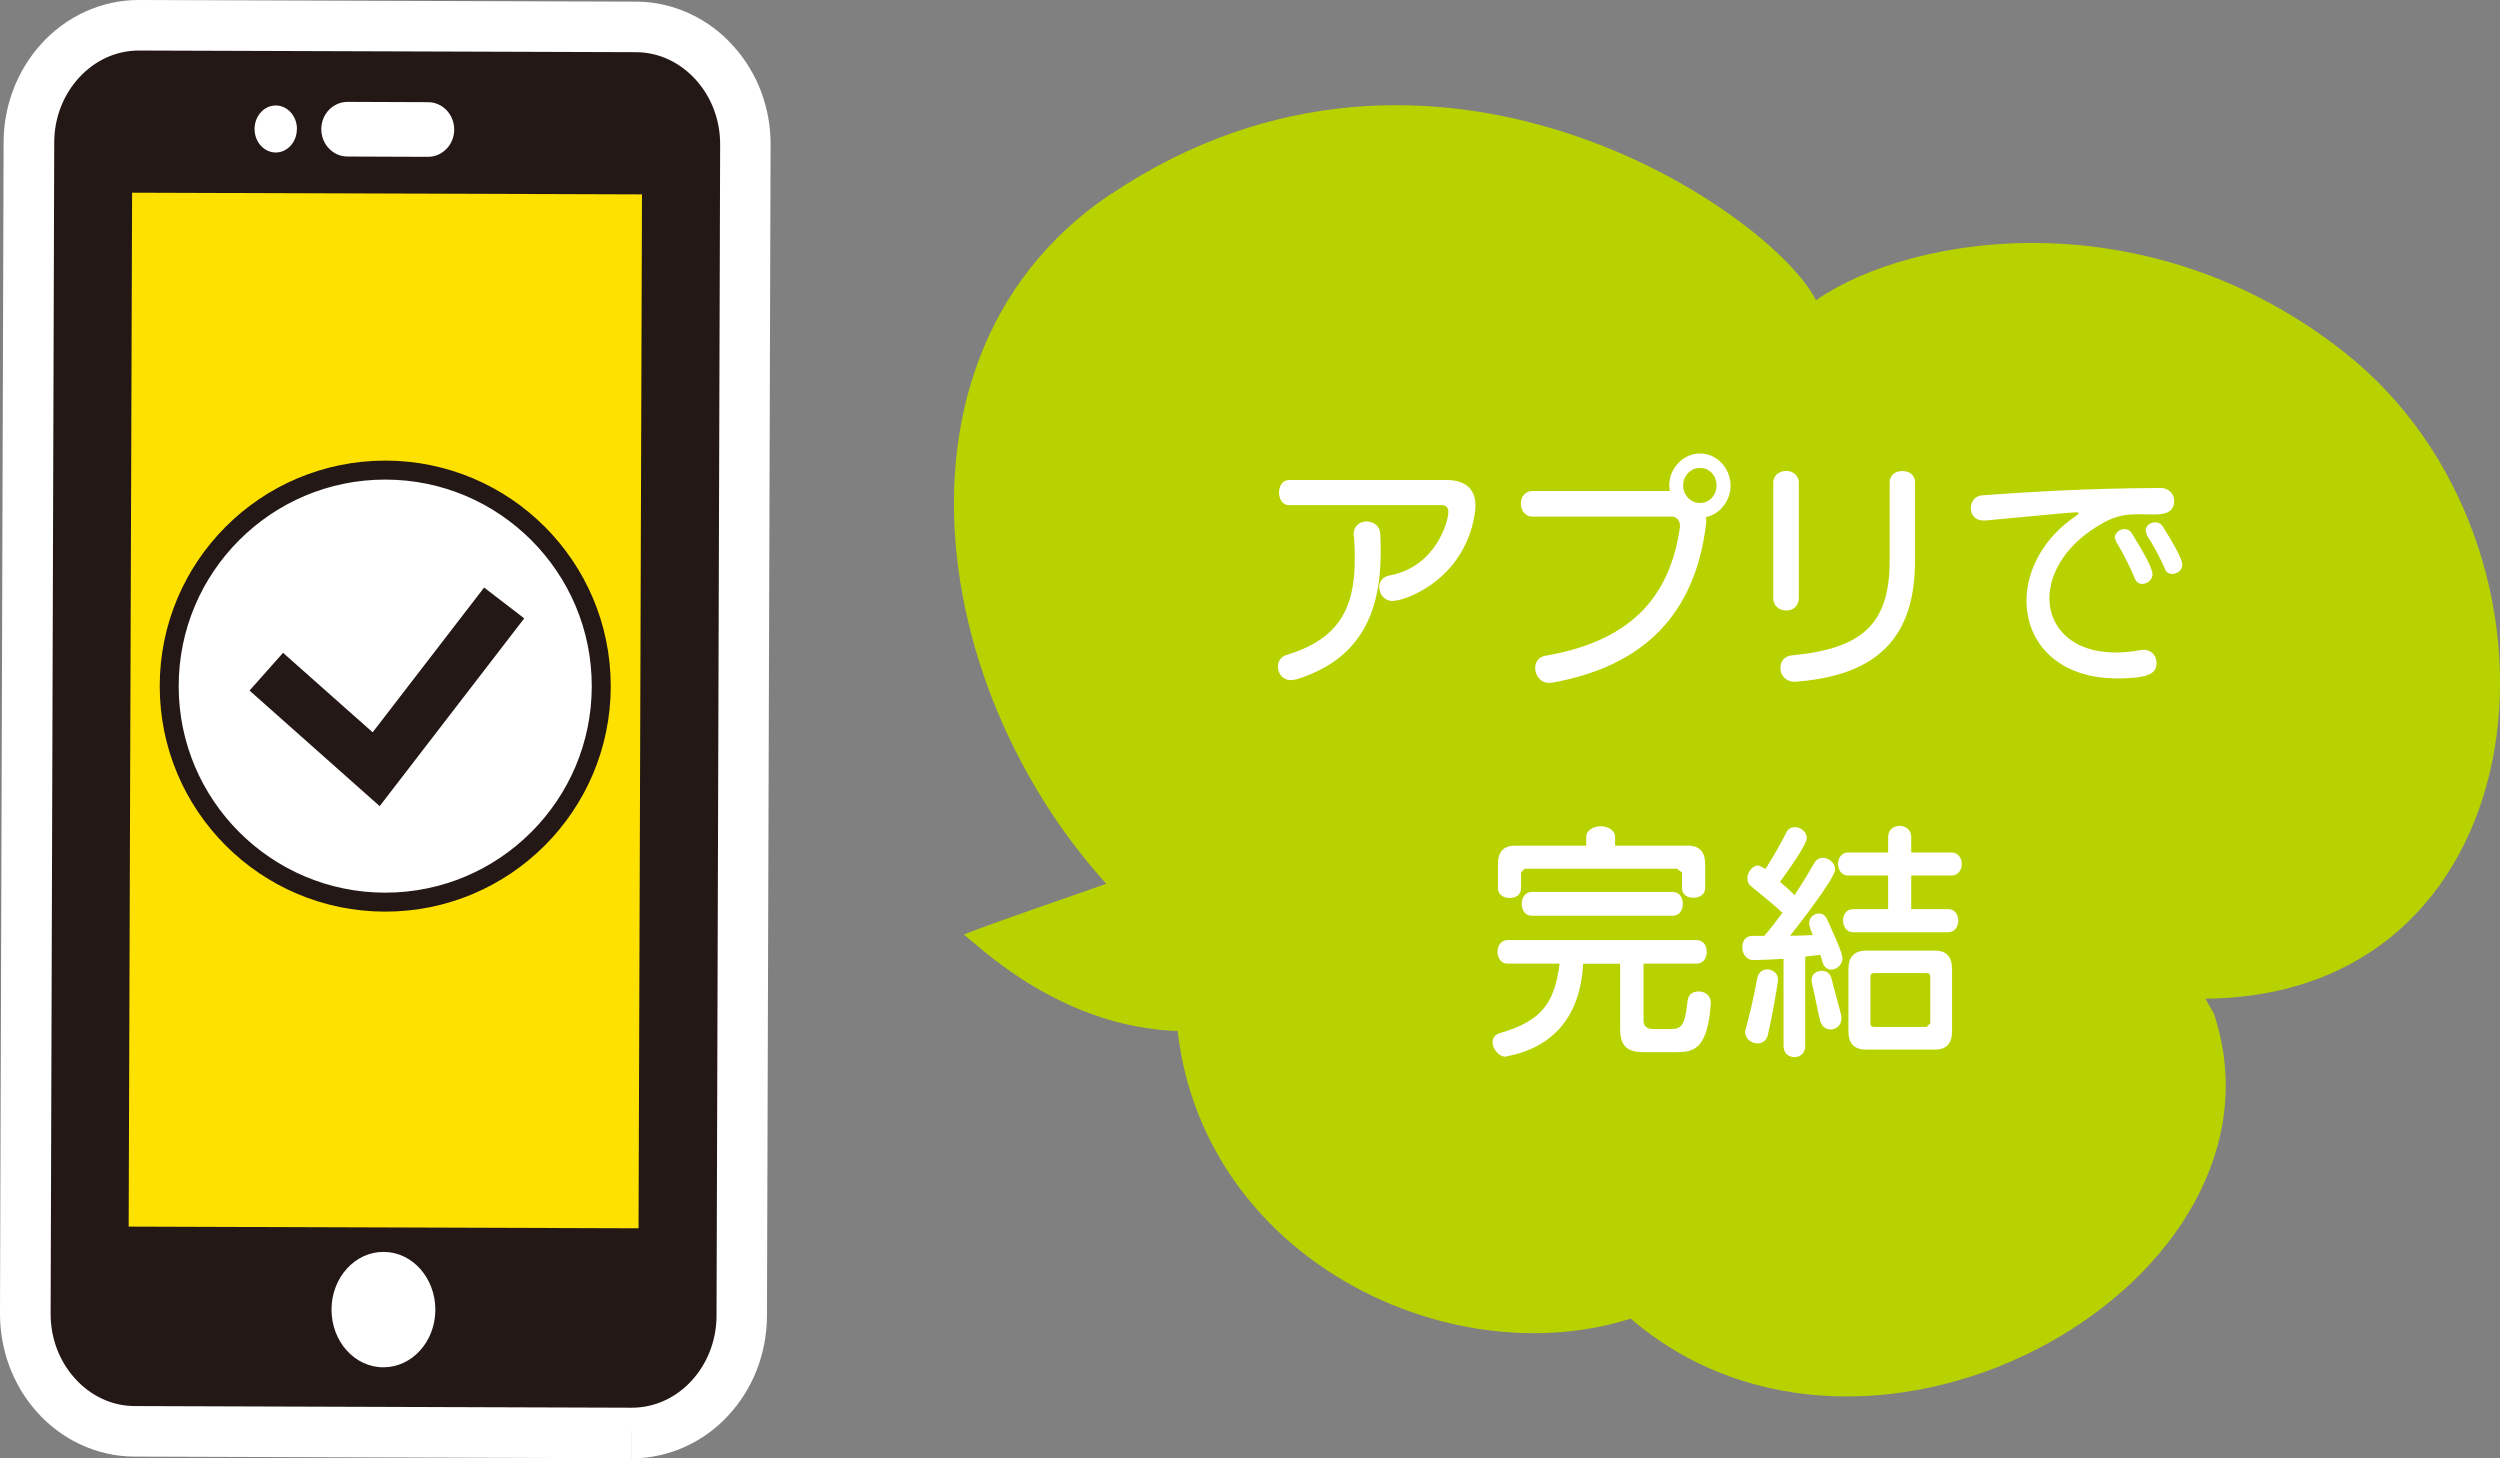
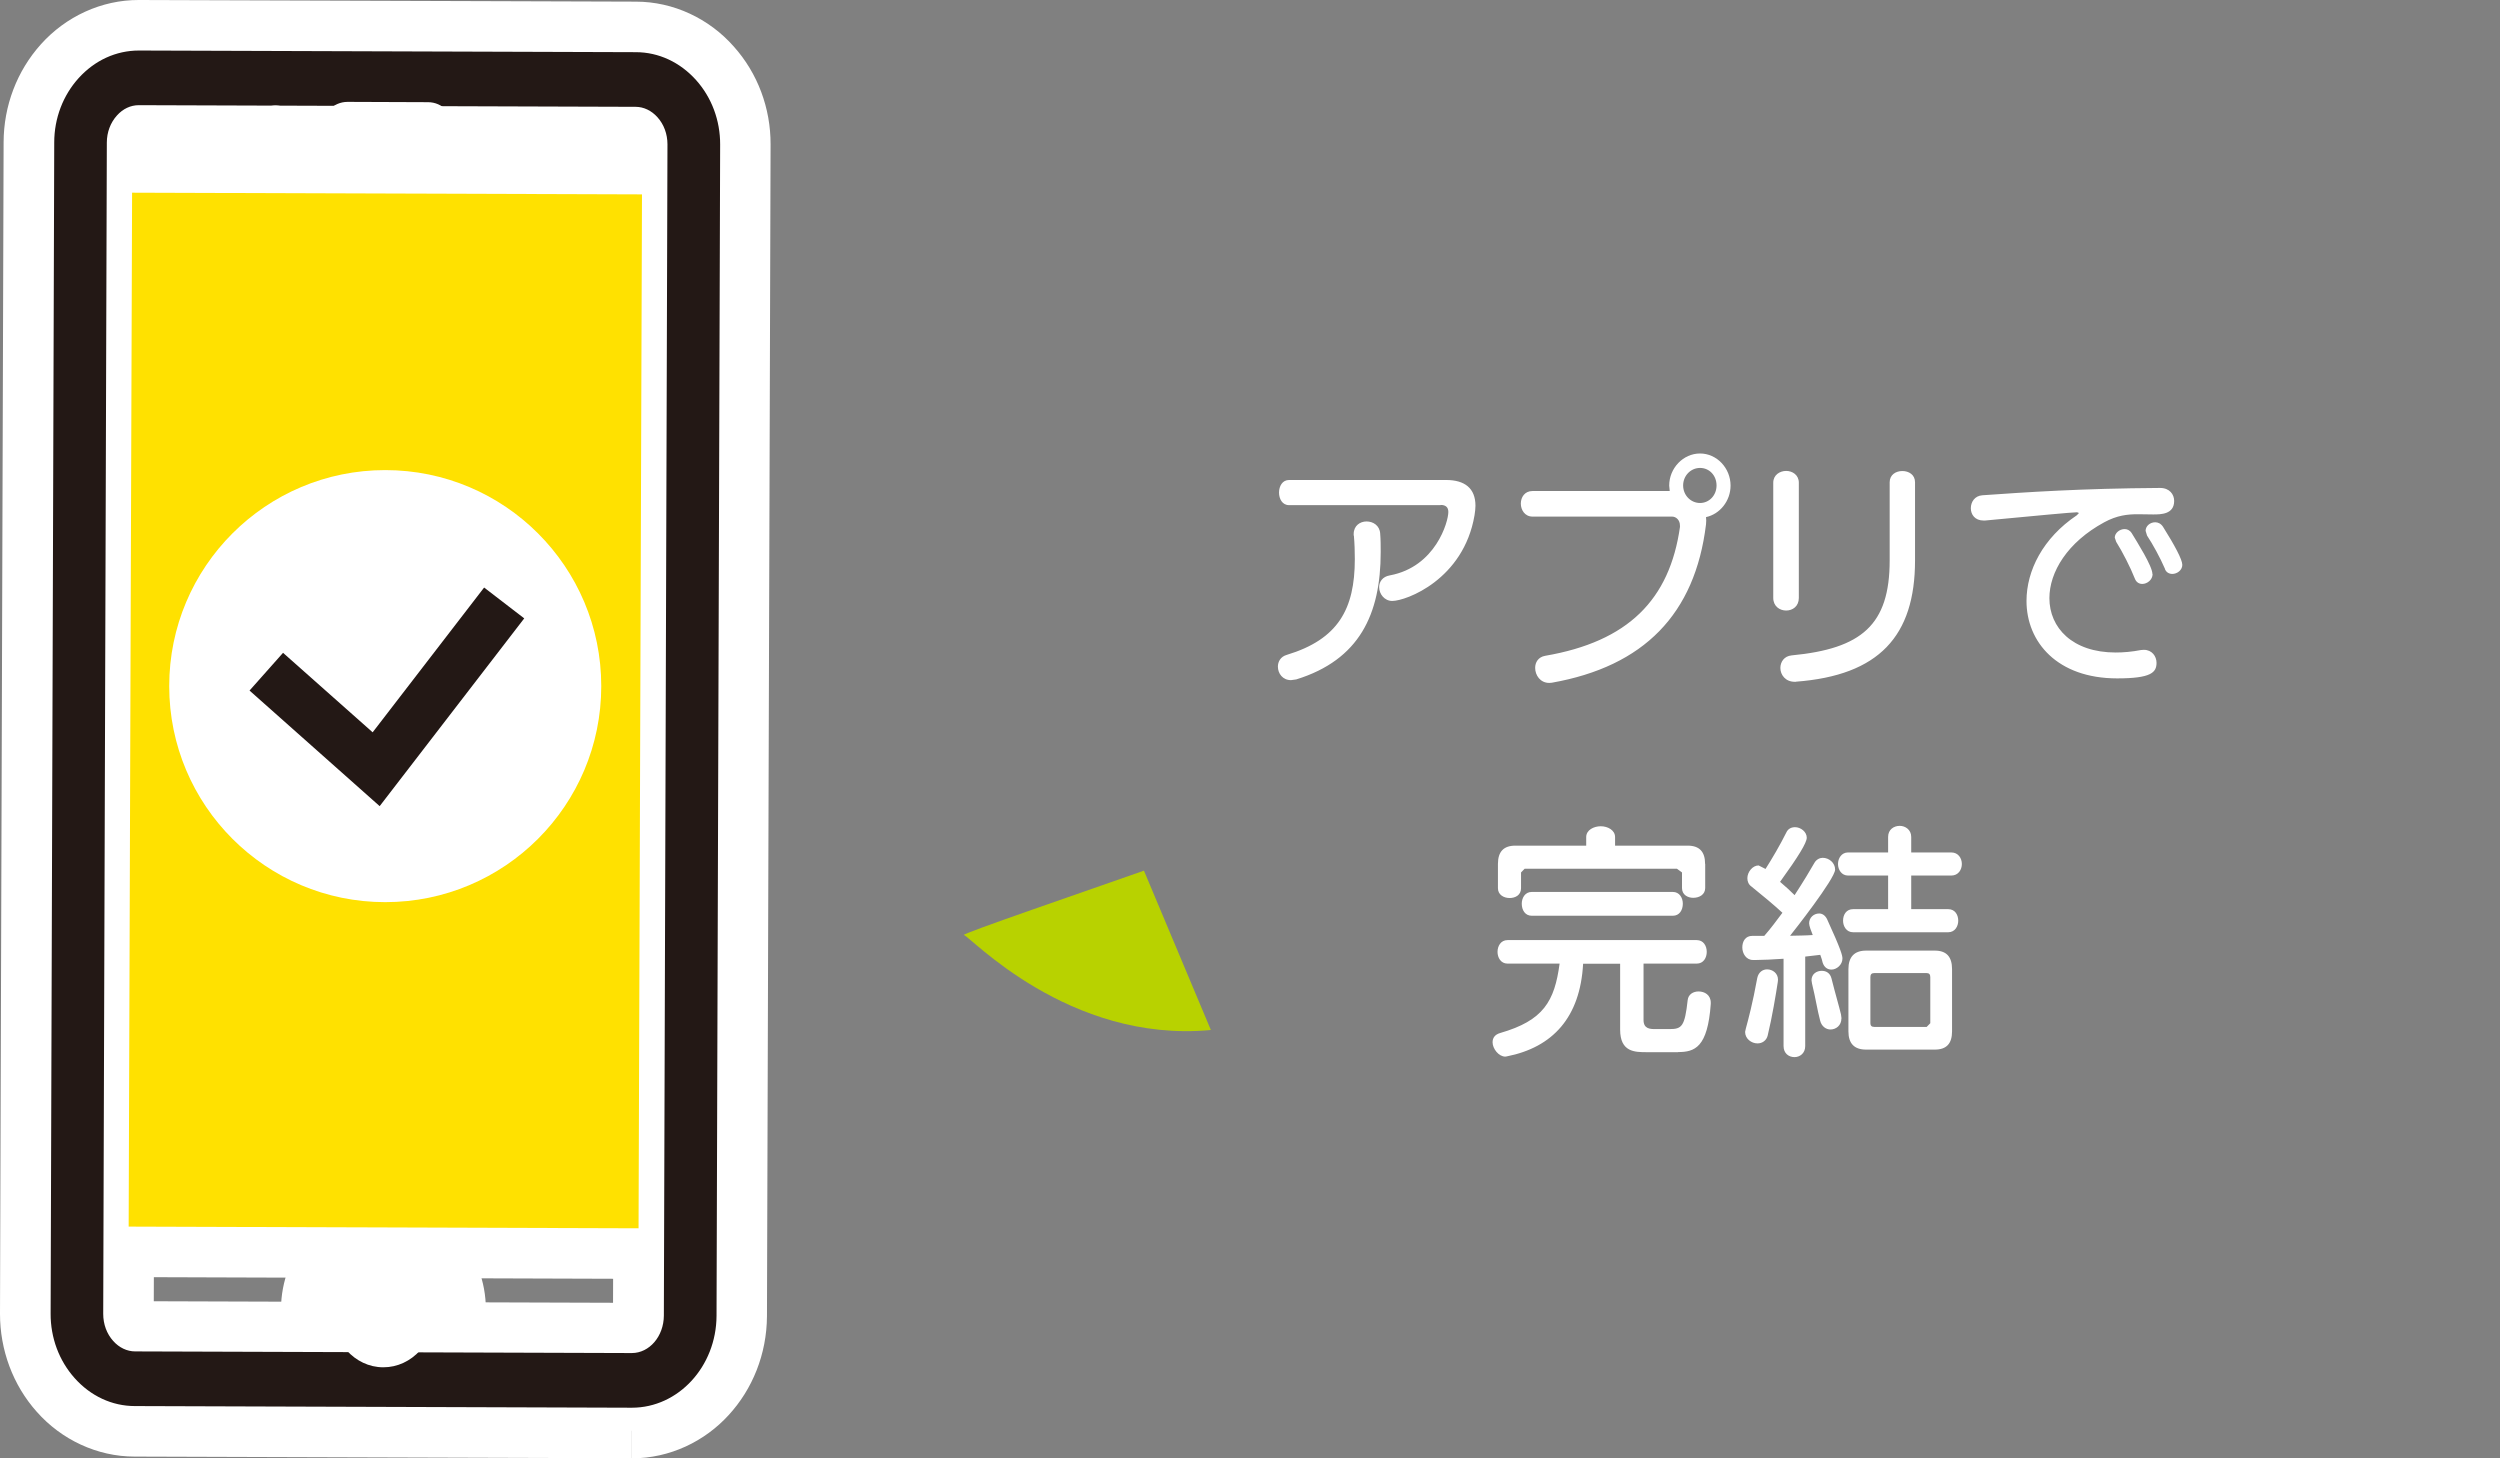
<svg xmlns="http://www.w3.org/2000/svg" id="_レイヤー_1" data-name="レイヤー 1" width="242.45" height="141.42" viewBox="0 0 242.45 141.42">
  <rect x="0" y="0" width="242.45" height="141.42" fill="#808080" stroke="none" />
  <defs>
    <style>
      .cls-1 {
        fill: #b8d200;
      }

      .cls-2 {
        fill: #231815;
      }

      .cls-3 {
        fill: #fff;
      }

      .cls-4 {
        fill: #ffe100;
      }
    </style>
  </defs>
  <path class="cls-3" d="M13.48,7.55v4.9-3.53l.02,3.53h-.02v-3.53l.02,3.53h-.04l-.35.22c-.21.22-.41.64-.41,1.16l-.35,113.62v.02s-3.74-.06-3.74-.06h3.74v.06s-3.74-.06-3.74-.06h3.74c0,.52.2.94.4,1.16l.35.22,48.18.16h.01s-.03,3.5-.03,3.5v-3.5h.03s-.03,3.5-.03,3.5v-3.5l.35-.22c.21-.22.41-.64.41-1.16l.35-113.59v.02h3.76l-3.76.03v-.03h3.76l-3.76.03v-.05c0-.52-.2-.94-.4-1.16l-.35-.22-48.16-.16h.02v-4.9l.02-4.9,48.16.16c3.07,0,5.8,1.44,7.61,3.48,1.84,2.05,2.9,4.77,2.9,7.7h-3.77l3.77-.03v.03s-3.77,0-3.77,0l3.77-.03v.05s-.35,113.61-.35,113.61c-.01,2.93-1.09,5.65-2.94,7.7-1.83,2.04-4.56,3.46-7.63,3.45h-.06.03l-48.16-.16c-3.07,0-5.8-1.44-7.61-3.48-1.84-2.05-2.9-4.77-2.9-7.7v-.09s4.9.07,4.9.07l-4.9-.02.35-113.59c.01-2.93,1.09-5.65,2.93-7.69,1.83-2.04,4.56-3.46,7.62-3.46v3.54l-.02-3.54h.02v3.54l-.02-3.54h.06l-.02,4.9Z" />
  <path class="cls-3" d="M61.26,136.52v4.9h-.04l-48.17-.16c-3.64,0-7.1-1.65-9.48-4.34h0C1.24,134.31,0,130.91,0,127.42v-.18s4.9.16,4.9.16L0,127.38.35,13.79H.35c.01-3.51,1.28-6.9,3.63-9.51h0C6.38,1.61,9.83-.01,13.46,0h.05l48.16.16c3.64,0,7.1,1.64,9.49,4.35h0c2.33,2.6,3.58,5.99,3.57,9.48v.02h-3.65l3.65-.05v.05s-3.65,0-3.65,0l3.65-.05v.05s-.35,113.73-.35,113.73v-.1c-.02,3.68-1.4,7.08-3.72,9.6-2.3,2.52-5.66,4.19-9.39,4.19v-9.8c.78,0,1.52-.32,2.18-1.03.65-.71,1.12-1.76,1.12-2.99l.35-113.59,4.9.02-4.9.07v-.11c0-1.17-.41-2.2-1.08-2.95h0c-.72-.78-1.42-1.06-2.21-1.07l-48.16-.16h.02-.03c-.79.01-1.48.29-2.2,1.06h0c-.68.74-1.1,1.78-1.1,2.97l-.35,113.66v.07s-4.5-.15-4.5-.15h4.5s0,.15,0,.15l-4.5-.15h4.5s-.7.01-.7.01h.7s-.7,0-.7,0h.7c0,1.19.41,2.21,1.08,2.96h0c.72.79,1.41,1.06,2.2,1.08l48.17.16h-.02.02v4.9ZM13.46,10.2v4.9-1.98l1.51,1.37c-.21.26-.81.63-1.51.62v-1.98l1.51,1.37h0s-.72-.64-.72-.64h1.01c0,.12-.05.39-.29.65l-.72-.65h1.01s-.35,113.64-.35,113.64v.04s-4.27-.09-4.27-.09h4.27v.09s-4.27-.09-4.27-.09h4.27-1.01l.73-.65c.23.26.29.52.28.65h-1.01l.73-.65h0s-1.52,1.36-1.52,1.36v-1.98c.71,0,1.32.37,1.52.63l-1.52,1.36v-1.98s48.17.16,48.17.16h-.02,0v1.96l-1.53-1.31c.21-.27.79-.65,1.53-.65v1.96l-1.53-1.31.71.61h-.98c0-.14.03-.34.26-.61l.71.61h-.98s.35-113.59.35-113.59v.02-.02h1.03l-.74.67c-.24-.27-.29-.52-.29-.67h1.03l-.74.67-.02-.02h0s1.52-1.35,1.52-1.35v1.98c-.72,0-1.32-.37-1.52-.62l1.52-1.36v1.98s-48.17-.16-48.17-.16h.02,0V5.3h.02l48.17.16c2.29,0,4.4,1.1,5.76,2.65h-.01c1.48,1.64,2.22,3.75,2.22,5.87v.02l-.35,113.6c-.01,2.14-.74,4.15-2.1,5.74-1.33,1.58-3.47,2.78-5.91,2.77h-.02l-48.16-.16c-2.29,0-4.4-1.09-5.77-2.65h0c-1.48-1.65-2.22-3.77-2.22-5.88v-.11s4.9.1,4.9.1l-4.9-.02.35-113.59c0-2.12.75-4.25,2.25-5.91h0c1.37-1.54,3.49-2.62,5.76-2.61v4.9Z" />
-   <path class="cls-3" d="M33.69,12.54c-.01,1.82-.67,3.55-1.87,4.87-1.18,1.33-3.03,2.28-5.09,2.28h-.01c-2.07,0-3.91-.97-5.09-2.3-1.19-1.33-1.85-3.06-1.85-4.88h4.72l-4.72.04v-.04s4.72,0,4.72,0l-4.72.04s0-.26.03-.62l4.87.57-4.9-.02c0-1.82.67-3.55,1.87-4.88,1.18-1.32,3.03-2.28,5.09-2.28h.02c2.06,0,3.89.97,5.07,2.29,1.19,1.33,1.85,3.06,1.86,4.88h0s-4.78,0-4.78,0l4.78-.23v.23s-4.78,0-4.78,0l4.78-.23-9.79.47v-.24s0,0,0,0h2.51l-1.86,1.67c-.45-.51-.66-1.1-.66-1.67h2.51l-1.86,1.67,2.19-1.97v2.92c-.94,0-1.75-.45-2.19-.95l2.19-1.97v2.92s0,0,0,0v-2.92l2.18,1.97c-.44.5-1.26.95-2.18.95v-2.92l2.18,1.97-1.84-1.67h2.51c0,.57-.21,1.16-.66,1.67l-1.84-1.67h2.51s0,.29,0,.29l-.03.27-4.84-.57,4.87.05-.03.52-4.84-.57,4.87.05-4.82-.05,4.82-.04v.09l-4.82-.05,4.82-.04v.04s-2.5,0-2.5,0l1.85-1.66c.45.51.65,1.09.65,1.66h-2.5l1.85-1.66-2.2,1.97v-2.93c.94,0,1.77.46,2.2.96l-2.2,1.97v-2.93s0,0,0,0v2.92l-2.18-1.97c.44-.5,1.26-.95,2.18-.95v2.92l-2.18-1.97,1.84,1.67h-2.5c0-.57.21-1.16.66-1.67l1.84,1.67h-2.5s9.8.03,9.8.03Z" />
+   <path class="cls-3" d="M33.69,12.54c-.01,1.82-.67,3.55-1.87,4.87-1.18,1.33-3.03,2.28-5.09,2.28h-.01c-2.07,0-3.91-.97-5.09-2.3-1.19-1.33-1.85-3.06-1.85-4.88h4.72l-4.72.04v-.04s4.72,0,4.72,0l-4.72.04s0-.26.03-.62l4.87.57-4.9-.02c0-1.82.67-3.55,1.87-4.88,1.18-1.32,3.03-2.28,5.09-2.28h.02c2.06,0,3.89.97,5.07,2.29,1.19,1.33,1.85,3.06,1.86,4.88h0s-4.78,0-4.78,0l4.78-.23v.23s-4.78,0-4.78,0l4.78-.23-9.79.47v-.24s0,0,0,0h2.51l-1.86,1.67c-.45-.51-.66-1.1-.66-1.67h2.51l-1.86,1.67,2.19-1.97v2.92c-.94,0-1.75-.45-2.19-.95l2.19-1.97v2.92s0,0,0,0v-2.92l2.18,1.97c-.44.5-1.26.95-2.18.95v-2.92l2.18,1.97-1.84-1.67h2.51c0,.57-.21,1.16-.66,1.67l-1.84-1.67h2.51s0,.29,0,.29l-.03.27-4.84-.57,4.87.05-.03.52-4.84-.57,4.87.05-4.82-.05,4.82-.04v.09l-4.82-.05,4.82-.04v.04s-2.5,0-2.5,0l1.85-1.66c.45.51.65,1.09.65,1.66h-2.5l1.85-1.66-2.2,1.97v-2.93c.94,0,1.77.46,2.2.96l-2.2,1.97v-2.93s0,0,0,0v2.92l-2.18-1.97c.44-.5,1.26-.95,2.18-.95v2.92l-2.18-1.97,1.84,1.67h-2.5c0-.57.21-1.16.66-1.67h-2.5s9.8.03,9.8.03Z" />
  <path class="cls-3" d="M41.49,15.21v4.9h-.02l-7.79-.03c-2.09,0-4.01-.91-5.32-2.29-1.32-1.37-2.11-3.25-2.11-5.26h4.34l-4.34.02v-.02s4.34,0,4.34,0l-4.34.02v-.37s4.9.34,4.9.34h-4.9c0-2.02.8-3.91,2.12-5.27,1.31-1.37,3.23-2.27,5.32-2.27h.03l7.79.03c2.1,0,4.02.92,5.32,2.29,1.32,1.37,2.11,3.25,2.11,5.26h0s-4.87,0-4.87,0l4.85-.46.02.46h-4.87l4.85-.46.02.24v.24c0,2.01-.81,3.89-2.13,5.25-1.31,1.37-3.23,2.27-5.32,2.27v-9.8,2.39l-1.72-1.67c.39-.41,1.03-.73,1.72-.72v2.39l-1.72-1.67,1.58,1.53h-2.21c0-.56.23-1.12.63-1.53l1.58,1.53h-2.21s4.9.01,4.9.01l-4.88.46-.02-.47h0s2.2,0,2.2,0l-1.58,1.52c-.4-.41-.62-.97-.62-1.52h2.2l-1.58,1.52,1.73-1.66v2.39c-.7,0-1.35-.32-1.73-.73l1.73-1.66v2.39s-7.8-.03-7.8-.03h.02-.01v-2.39l1.73,1.67c-.39.41-1.04.73-1.73.72v-2.39l1.73,1.67-1.59-1.53h2.21c0,.56-.23,1.12-.63,1.53l-1.59-1.53h2.21s0,.17,0,.17v.17s-4.81-.34-4.81-.34l4.81.03v.31s-4.81-.34-4.81-.34l4.81.03-4.65-.03,4.65-.02v.05l-4.65-.03,4.65-.02v.03s-2.21,0-2.21,0l1.59-1.52c.4.41.62.97.62,1.52h-2.21l1.59-1.52-1.73,1.66v-2.39c.7,0,1.34.31,1.73.73l-1.73,1.66v-2.39s7.8.03,7.8.03h-.02,0v4.9Z" />
  <polygon class="cls-3" points="62.25 18.85 62.23 23.75 17.68 23.6 17.4 114.07 57.05 114.2 57.34 18.84 62.25 18.85 62.23 23.75 62.25 18.85 67.15 18.87 66.82 124.04 7.57 123.84 7.91 13.77 67.16 13.97 67.15 18.87 62.25 18.85" />
  <path class="cls-3" d="M47.12,127.04c0,2.74-1.01,5.29-2.74,7.21-1.72,1.92-4.31,3.26-7.19,3.25h-.16s.14-4.9.14-4.9l-.02,4.9c-2.88,0-5.47-1.34-7.18-3.27-1.73-1.93-2.72-4.49-2.72-7.22h3.28-3.28s0,0,0,0h3.28-3.28s0-.23,0-.23l4.9.21-4.9-.02c.01-2.73,1.01-5.28,2.74-7.21,1.72-1.92,4.31-3.26,7.19-3.25h.02v3.75s-.03-3.75-.03-3.75h.03v3.75s-.03-3.75-.03-3.75h.05c2.89,0,5.47,1.35,7.18,3.27,1.73,1.93,2.72,4.49,2.72,7.22v.02l-4.52-.02,4.52-.14v.15s-4.52-.02-4.52-.02l4.52-.14-9.8.3v-.16s0-.02,0-.02h3.72s-3.72.01-3.72.01h0s3.72,0,3.72,0h-3.72c0-.35-.13-.59-.22-.68l-.04-.04h0s.13-.25.13-.25v.28s-.13-.03-.13-.03l.13-.25v.28s.05,0,.05,0h-.05v-.3l.13.27-.13.03v-.3l.13.27-.02-.05.03.04h0s-.02-.04-.02-.04l.03.04s-.27.27-.27.73v.1s0,.1,0,.1l-4.67-.2,4.67.02v.18s-4.67-.2-4.67-.2l4.67.02-4.21-.02h4.21s0,.02,0,.02l-4.21-.02h4.21s0,0,0,0c0,.35.13.59.22.68l.04.04h0s-.13.24-.13.24v-.27s.13.03.13.03l-.13.24v-.27s.07,0,.07,0h.06s-.13,4.55-.13,4.55l.02-4.55h.12s-.13,4.55-.13,4.55l.02-4.55v3.87s-.02-3.87-.02-3.87h.02v3.87s-.02-3.87-.02-3.87h0v.3l-.13-.27.13-.03v.3l-.13-.27.02.05-.03-.04h0s.02.04.02.04l-.03-.04s.27-.27.27-.72l9.8.03h0Z" />
-   <path class="cls-2" d="M13.48,7.55c-3.11-.01-5.66,2.81-5.67,6.27l-.35,113.59c0,3.46,2.53,6.29,5.63,6.3l48.16.16c3.11,0,5.66-2.81,5.67-6.27l.35-113.59c0-3.46-2.53-6.29-5.63-6.3l-48.16-.16Z" />
  <path class="cls-2" d="M61.26,136.52h-.02l-48.16-.16c-2.21,0-4.29-.97-5.84-2.71-1.51-1.69-2.34-3.91-2.33-6.25l.35-113.59c0-2.34.85-4.56,2.37-6.24,1.56-1.72,3.63-2.67,5.84-2.67h.03l48.16.16c2.21,0,4.29.97,5.85,2.71,1.51,1.69,2.34,3.91,2.33,6.25l-.35,113.59c-.02,4.91-3.7,8.91-8.21,8.91M13.46,10.2c-.79,0-1.54.35-2.12,1-.63.7-.98,1.63-.98,2.63l-.35,113.59c0,1,.34,1.93.97,2.63.58.65,1.34,1.01,2.13,1.01l48.16.16h0c1.71,0,3.1-1.62,3.11-3.63l.35-113.59c0-1-.34-1.93-.97-2.63-.58-.65-1.34-1.01-2.12-1.01l-48.16-.16h0Z" />
  <path class="cls-3" d="M28.79,12.52c0,1.26-.93,2.28-2.06,2.27s-2.05-1.03-2.04-2.29c0-1.26.93-2.28,2.06-2.27,1.13,0,2.05,1.03,2.05,2.29" />
  <path class="cls-3" d="M41.49,15.21h0l-7.79-.03c-1.41,0-2.54-1.19-2.54-2.66,0-1.46,1.14-2.64,2.55-2.64h.01l7.79.03c1.41,0,2.54,1.19,2.54,2.66,0,1.46-1.15,2.64-2.55,2.64" />
  <rect class="cls-4" x="-12.77" y="44.18" width="100.27" height="49.45" transform="translate(-31.66 106.04) rotate(-89.81)" />
  <path class="cls-3" d="M42.22,127.02c0,3.09-2.27,5.59-5.05,5.58-2.78,0-5.03-2.52-5.02-5.61.01-3.09,2.27-5.59,5.05-5.58,2.78,0,5.02,2.52,5.02,5.61" />
  <path class="cls-3" d="M16.41,66.54c0-11.57,9.38-20.95,20.95-20.95s20.95,9.38,20.95,20.95-9.38,20.95-20.95,20.95-20.95-9.38-20.95-20.95" />
-   <path class="cls-2" d="M16.41,66.54h-.92c0-12.08,9.79-21.87,21.87-21.87,12.08,0,21.87,9.79,21.87,21.87,0,12.08-9.79,21.87-21.87,21.87-12.08,0-21.87-9.79-21.87-21.87h1.84c0,5.53,2.24,10.53,5.87,14.16,3.63,3.63,8.63,5.87,14.16,5.87,5.53,0,10.53-2.24,14.16-5.87,3.63-3.63,5.87-8.63,5.87-14.16,0-5.53-2.24-10.53-5.87-14.16-3.63-3.63-8.63-5.87-14.16-5.87-5.53,0-10.53,2.24-14.16,5.87-3.63,3.63-5.87,8.63-5.87,14.16h-.92Z" />
  <polygon class="cls-2" points="27.45 63.31 36.14 71.02 46.95 56.98 50.84 59.97 36.82 78.18 24.2 66.97 27.45 63.31" />
-   <path class="cls-1" d="M107.72,18.84c31.38-21.05,64.27,1.95,68.39,10.28,9.37-6.5,32.3-9.99,51.33,5.11,23.5,18.65,19.73,62.35-13.56,62.62l.83,1.47c8.55,25.75-32.95,49.79-56.57,29.56-19.56,6.22-46.8-8.52-43.95-35.75l-.21-.17c-23.08-18.05-31.04-56.51-6.27-73.13" />
  <path class="cls-1" d="M110.94,84.44l6.49,15.45c-13.83,1.3-23.44-9.17-23.95-9.21-.5-.04,12.18-4.38,17.45-6.24" />
  <path class="cls-3" d="M209.95,55.17c.12.34.42.49.72.49.46,0,.97-.36.97-.88s-.76-1.92-1.87-3.69c-.21-.32-.49-.44-.76-.44-.49,0-.93.36-.93.83l.14.46c.56.85,1.27,2.14,1.74,3.23ZM208.74,55.66c0-.75-1.48-3.09-2.01-3.96-.19-.29-.44-.39-.69-.39-.49,0-.95.39-.95.83l.14.41c.58.92,1.37,2.45,1.81,3.57.14.36.42.51.72.51.46,0,1-.39,1-.97ZM192.52,50.48c4.88-.46,8.45-.8,8.91-.8l.19.07-.21.22c-3.29,2.21-4.88,5.37-4.88,8.31,0,3.99,2.99,7.51,8.79,7.51,3.31,0,3.82-.58,3.82-1.51,0-.63-.44-1.26-1.23-1.26l-.28.02c-.88.17-1.69.24-2.45.24-4.21,0-6.43-2.41-6.43-5.27,0-2.53,1.74-5.42,5.32-7.36,1.25-.68,2.27-.78,3.26-.78.49,0,.97.02,1.48.02.74,0,2.04,0,2.04-1.31,0-.63-.44-1.26-1.37-1.26-7.68.05-12.94.41-17.22.71-.76.05-1.13.66-1.13,1.26s.39,1.19,1.23,1.19h.16ZM171.97,57.99c0,.8.62,1.22,1.25,1.22s1.23-.41,1.23-1.22v-11.18c0-.75-.62-1.14-1.23-1.14s-1.25.39-1.25,1.14v11.18ZM174.17,66.11c8.05-.61,11.55-4.42,11.55-11.76v-7.58c0-.73-.6-1.09-1.23-1.09s-1.23.36-1.23,1.09v7.58c0,6.25-2.71,8.56-9.51,9.21-.72.07-1.09.63-1.09,1.22,0,.66.49,1.34,1.39,1.34h.12ZM164.87,48.78c-.9,0-1.64-.75-1.64-1.7s.74-1.7,1.64-1.7,1.6.73,1.6,1.7-.72,1.7-1.6,1.7ZM162.93,51.06c-1,7.12-5.05,11.16-13.08,12.54-.67.12-.97.63-.97,1.17,0,.71.49,1.46,1.37,1.46l.25-.02c8.91-1.58,13.89-6.64,14.95-15.36l.02-.36-.02-.34c1.34-.29,2.38-1.56,2.38-3.06,0-1.7-1.34-3.11-2.96-3.11s-2.99,1.41-2.99,3.11l.05.53h-13.31c-.76,0-1.13.61-1.13,1.22s.39,1.26,1.13,1.26h13.54c.39,0,.76.34.76.85v.12ZM131.3,51.94c.07.8.09,1.56.09,2.28,0,4.86-1.62,7.78-6.6,9.29-.6.17-.86.66-.86,1.14,0,.66.46,1.31,1.27,1.31l.51-.07c6.13-1.9,8.19-6.32,8.19-12.35,0-.58,0-1.19-.05-1.8-.05-.78-.69-1.17-1.32-1.17s-1.25.41-1.25,1.22v.15ZM139.72,48.97c.42,0,.74.17.74.68,0,.95-1.23,5.32-5.67,6.15-.72.12-1.04.63-1.04,1.14,0,.66.51,1.34,1.27,1.34,1.34,0,6.92-2.07,7.98-8.31.05-.34.09-.63.09-.92,0-1.7-1.04-2.5-2.85-2.5h-15.23c-.65,0-.97.61-.97,1.22s.32,1.22.97,1.22h14.7Z" />
  <path class="cls-3" d="M178.59,98.77l-.05-.39c-.21-.88-.51-1.85-.93-3.52-.14-.51-.53-.71-.93-.71-.49,0-1,.29-1,.92l.05.32c.35,1.43.51,2.55.79,3.6.14.56.58.85,1,.85.53,0,1.06-.39,1.06-1.07ZM171.44,100.38c.42-1.73.79-3.96.97-5.15l.02-.22c0-.63-.53-1-1.06-1-.42,0-.83.27-.95.83-.44,2.43-.88,4.06-1.11,4.91l-.07.32c0,.68.62,1.12,1.2,1.12.46,0,.88-.27,1-.8ZM187.2,99.23l-.35.36h-5.09c-.25,0-.37-.12-.37-.36v-4.47c0-.27.12-.39.37-.39h5.09c.23,0,.35.12.35.39v4.47ZM188.94,90.41c.65,0,.97-.58.97-1.12,0-.58-.32-1.12-.97-1.12h-3.59v-3.26h3.89c.67,0,1.02-.56,1.02-1.12s-.35-1.12-1.02-1.12h-3.89v-1.51c0-.7-.58-1.07-1.11-1.07-.58,0-1.13.36-1.13,1.07v1.51h-3.89c-.62,0-.97.56-.97,1.12s.35,1.12.97,1.12h3.89v3.26h-3.4c-.65,0-.97.53-.97,1.12,0,.53.32,1.12.97,1.12h9.23ZM172.97,101.45c0,.71.51,1.07,1.06,1.07.51,0,1.04-.36,1.04-1.07v-8.68l1.46-.17c.12.32.19.56.23.75.16.49.49.68.86.68.49,0,1.06-.46,1.06-1.07,0-.29-.12-.83-1.5-3.84-.19-.36-.46-.53-.76-.53-.51,0-.97.39-.97.95,0,.24.19.75.35,1.14-.69.05-1.43.05-2.2.07.32-.39,4.37-5.54,4.37-6.42,0-.66-.6-1.14-1.2-1.14-.28,0-.6.15-.79.46-.37.66-1.09,1.85-1.94,3.16-.39-.39-.86-.83-1.41-1.29,1.78-2.46,2.59-3.79,2.59-4.28,0-.58-.6-1.02-1.13-1.02-.37,0-.69.15-.86.53-.58,1.17-1.39,2.55-2.01,3.52l-.67-.34c-.58,0-1.09.63-1.09,1.24,0,.32.12.61.39.8,1.06.85,2.22,1.82,3.01,2.55-.58.78-1.16,1.56-1.76,2.24h-1.16c-.67,0-.97.53-.97,1.12s.37,1.22,1.04,1.22h.28c.67,0,1.64-.05,2.68-.12v8.46ZM187.64,101.79c1.13,0,1.67-.58,1.67-1.77v-6.03c0-1.19-.53-1.8-1.67-1.8h-6.67c-1.13,0-1.71.61-1.71,1.8v6.03c0,1.19.58,1.77,1.71,1.77h6.67ZM162.23,88.81c.65,0,.97-.56.97-1.17,0-.56-.32-1.14-.97-1.14h-13.68c-.65,0-.97.58-.97,1.14,0,.61.32,1.17.97,1.17h13.68ZM165.36,83.78c0-1.19-.56-1.77-1.69-1.77h-7.04v-.83c0-.68-.72-1.05-1.39-1.05s-1.41.36-1.41,1.05v.83h-6.87c-1.13,0-1.69.58-1.69,1.77v2.36c0,.63.56.95,1.13.95s1.11-.29,1.11-.95v-1.53l.35-.36h14.77l.49.36v1.51c0,.66.56.95,1.09.95.6,0,1.16-.32,1.16-.95v-2.33ZM162.72,102.03c1.64,0,2.89-.44,3.19-4.67v-.12c0-.75-.6-1.09-1.18-1.09-.51,0-1,.27-1.06.85-.28,2.53-.56,2.8-1.74,2.8h-1.41c-.49,0-1.13-.02-1.13-.88v-5.47h5.16c.65,0,.97-.56.97-1.14s-.32-1.14-.97-1.14h-18.35c-.65,0-.97.58-.97,1.14s.32,1.14.97,1.14h5.05c-.49,3.67-1.57,5.52-5.76,6.73-.53.15-.74.49-.74.9,0,.63.6,1.39,1.23,1.39l.14-.02c4.47-.88,7.13-3.79,7.41-8.99h3.59v6.39c0,2.19,1.43,2.19,2.59,2.19h3.03Z" />
</svg>